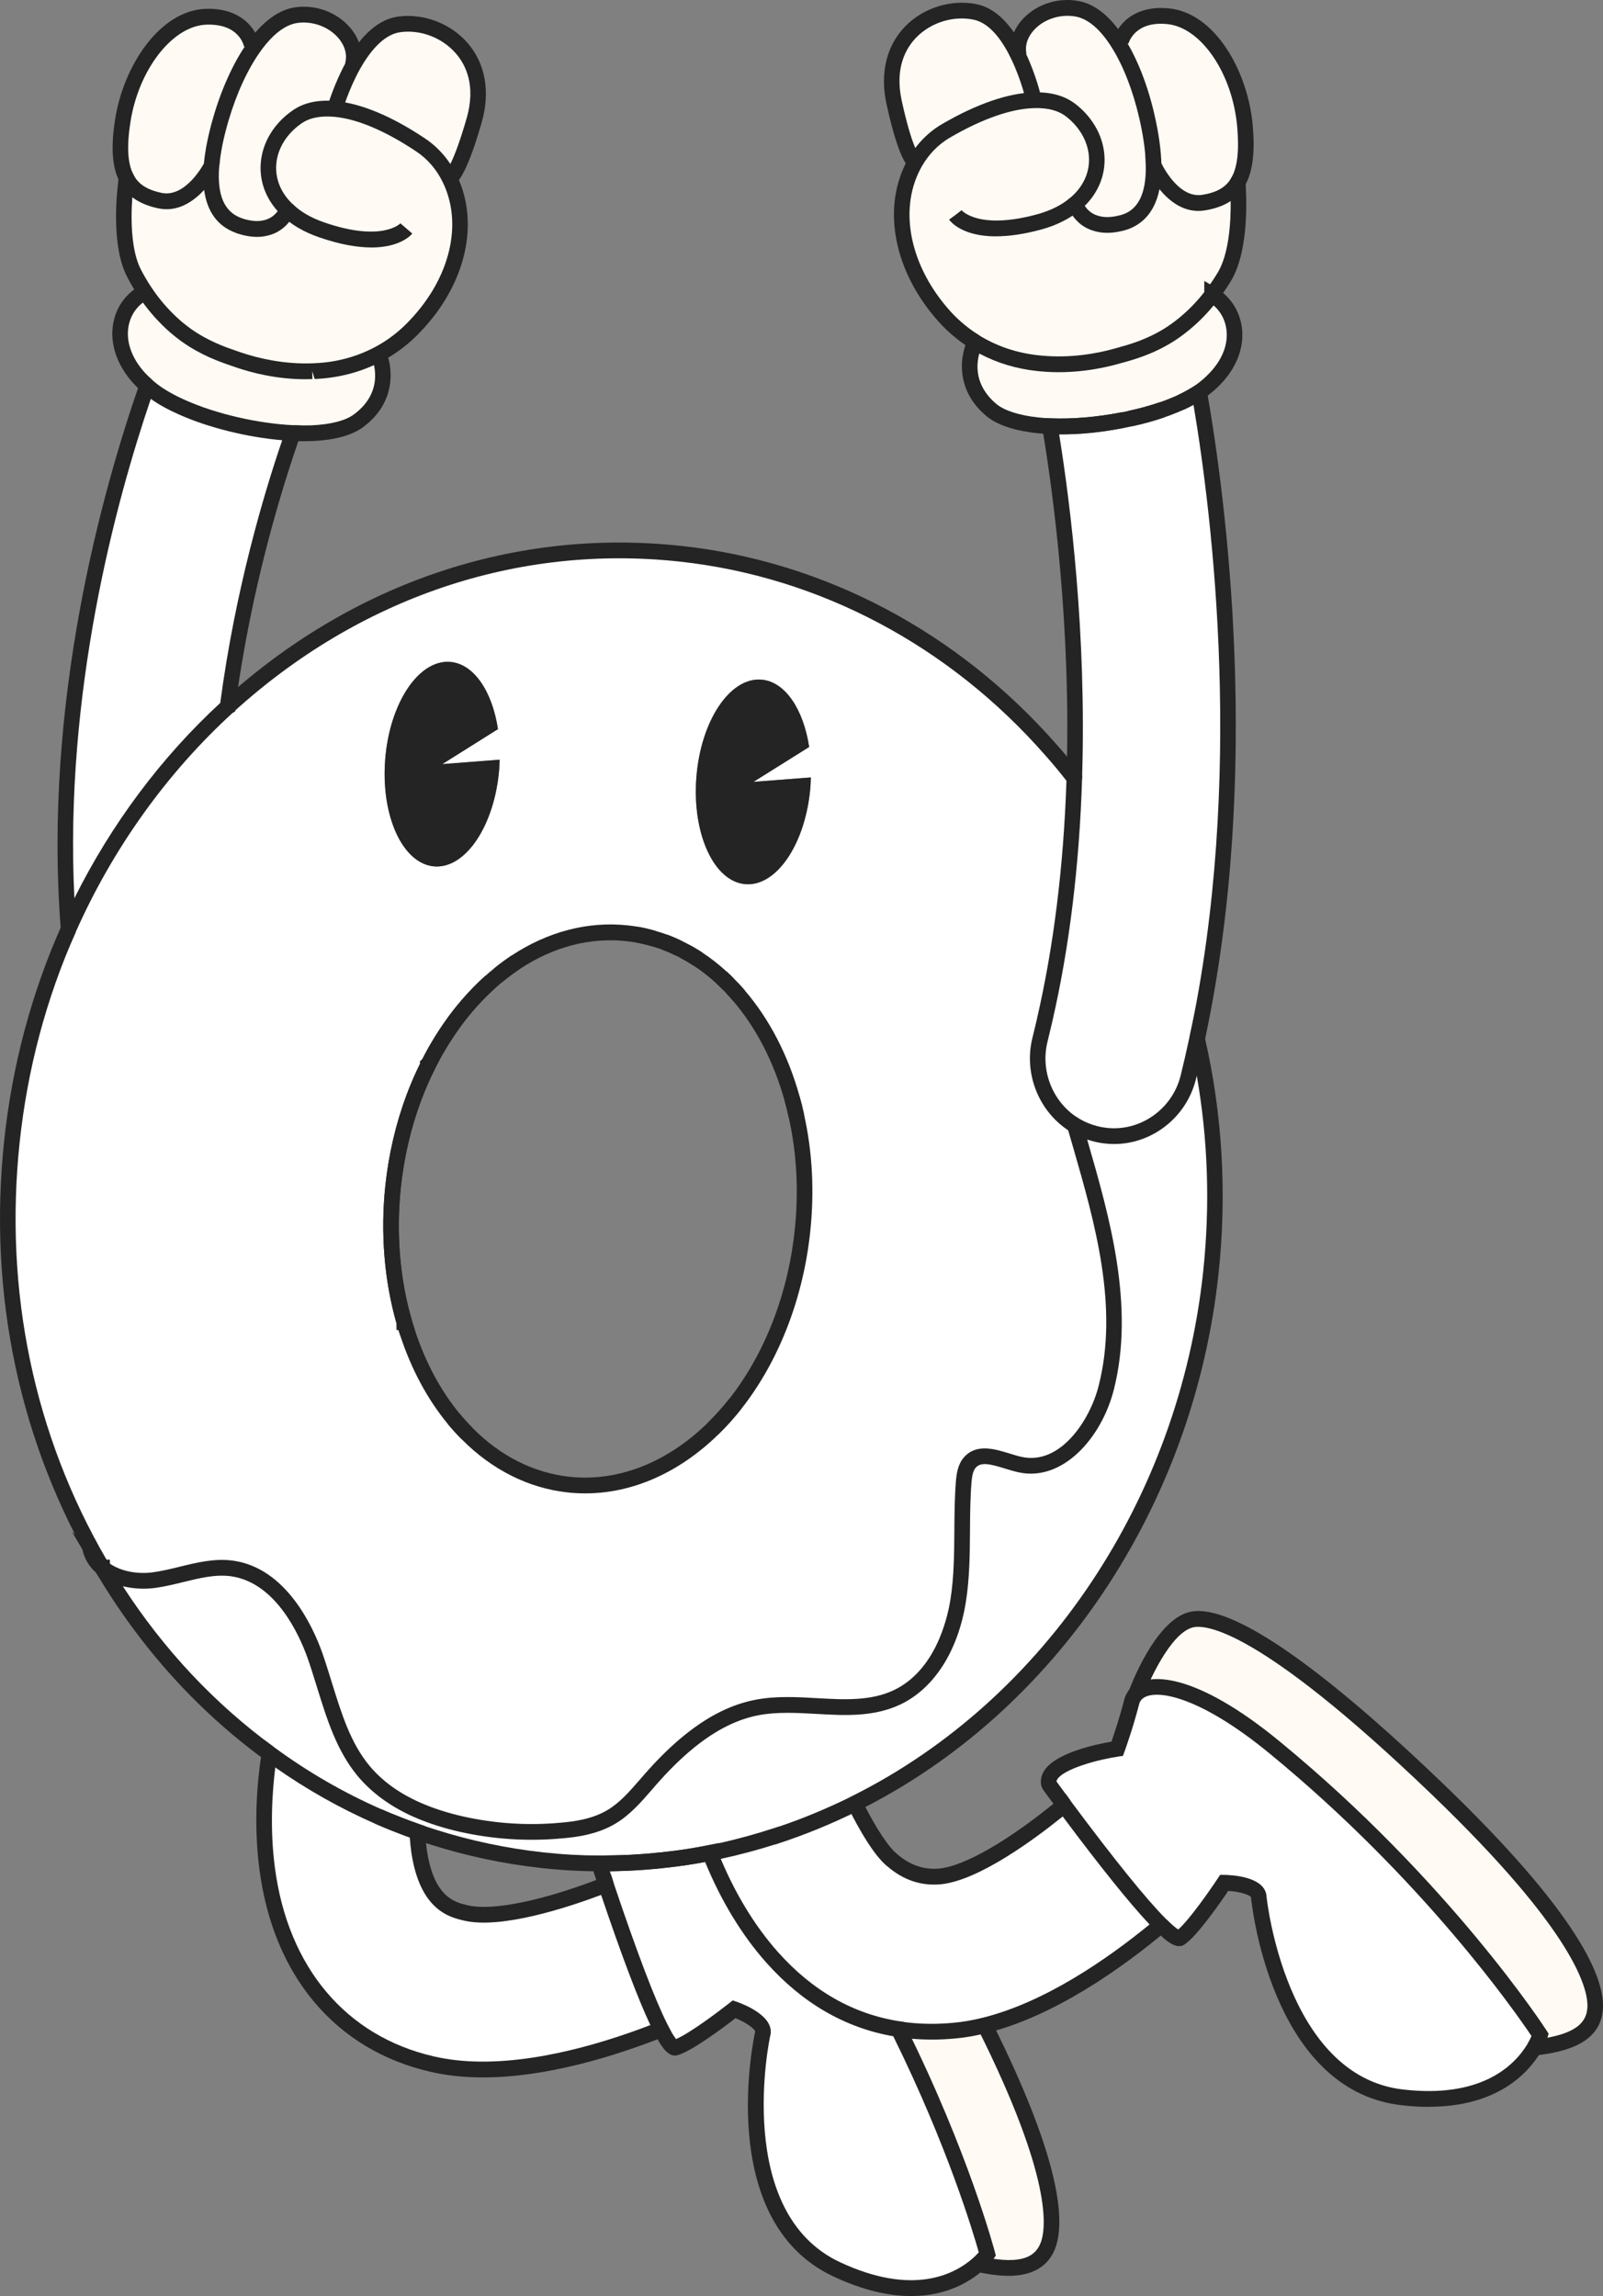
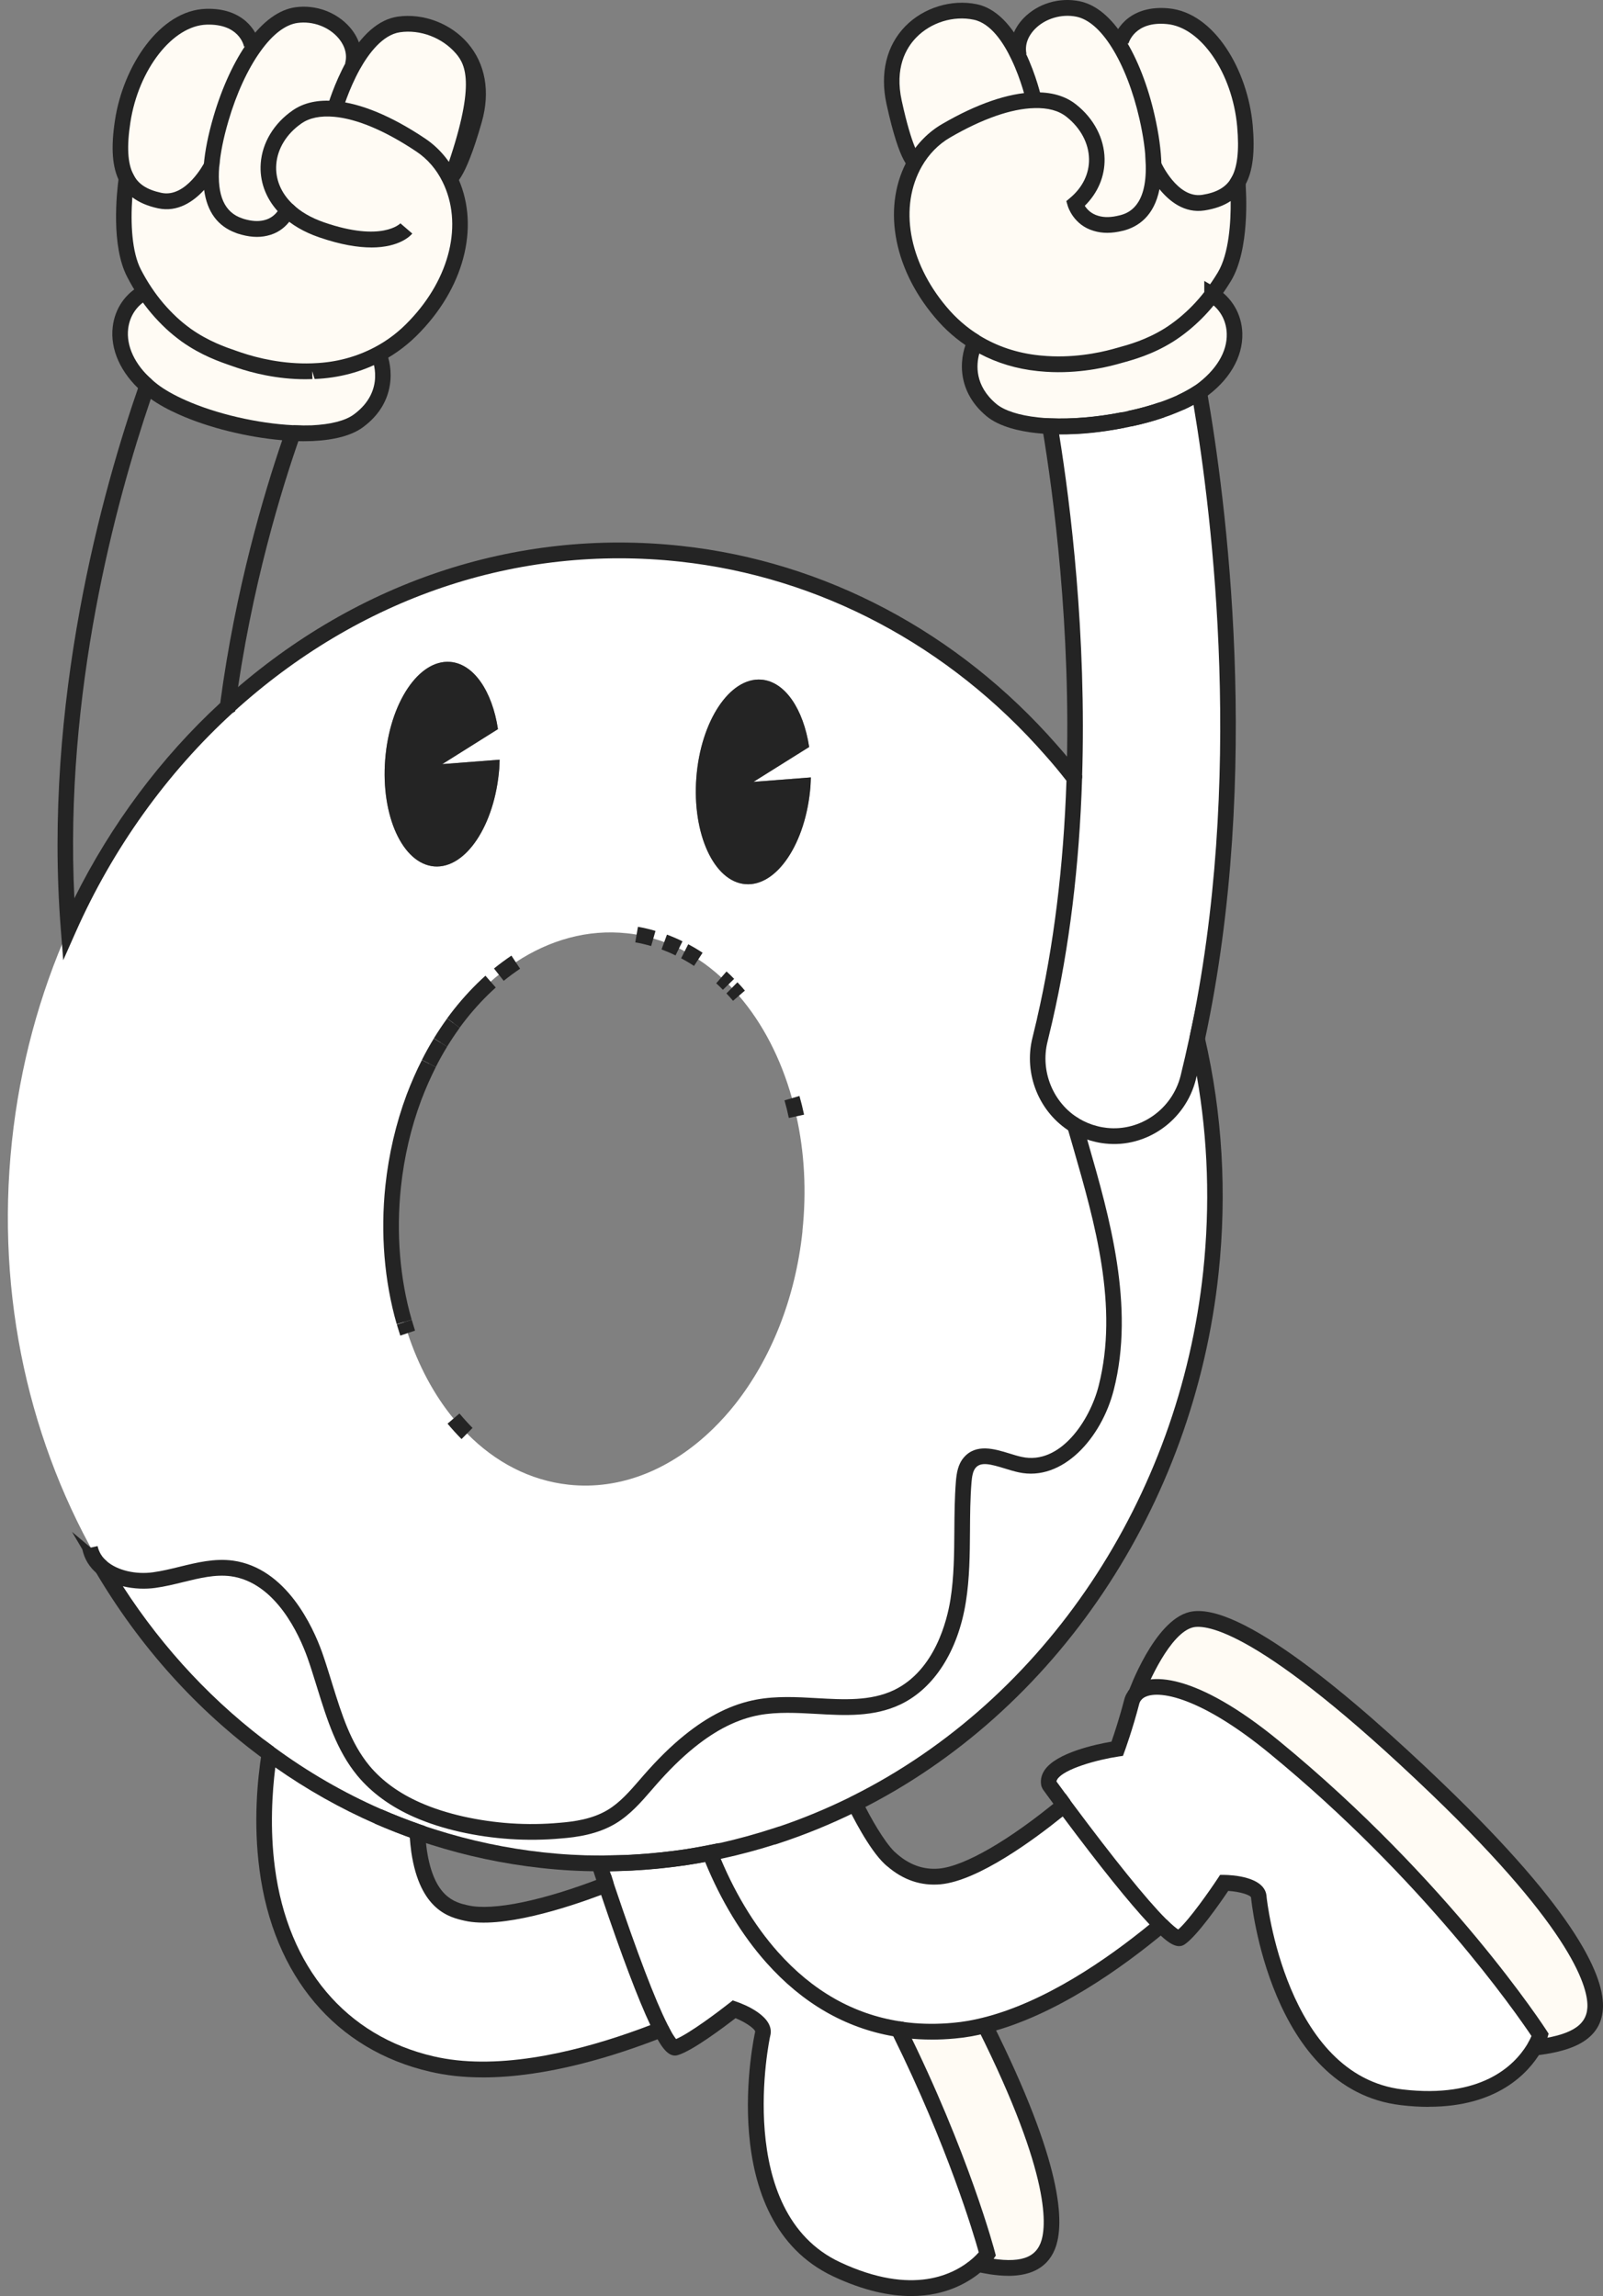
<svg xmlns="http://www.w3.org/2000/svg" width="111" height="159" viewBox="0 0 111 159" fill="none">
  <rect x="0" y="0" width="111" height="159" fill="#808080" stroke="none" />
  <g clip-path="url(#clip0_395_206)">
    <path d="M41.837 129.039C42.125 129.039 42.415 129.039 42.704 129.026C43.386 129.013 44.067 128.977 44.75 128.92C45.087 128.9 45.425 128.864 45.762 128.83H45.77C46.341 128.768 46.914 128.698 47.477 128.613C48.043 128.53 48.599 128.432 49.157 128.321C50.128 130.806 51.54 133.389 53.462 135.546C55.672 138.031 58.552 139.95 62.209 140.515C66.631 149.409 68.367 156.095 68.367 156.095C68.367 156.095 68.16 156.402 67.727 156.787C66.473 157.897 63.368 159.698 57.934 157.15C50.365 153.604 52.549 141.794 52.811 140.859C53.073 139.916 50.841 139.141 50.841 139.141C50.841 139.141 47.914 141.458 46.791 141.794C46.564 141.864 46.205 141.36 45.779 140.538C45.766 140.51 45.751 140.476 45.738 140.44C44.56 138.108 42.914 133.349 42.027 130.709L41.965 130.513C41.738 129.829 41.573 129.307 41.483 129.041H41.842L41.837 129.039Z" fill="white" />
    <path d="M27.615 1.695C30.5 1.276 34.124 3.775 32.842 8.305C31.726 12.214 31.127 12.348 31.127 12.348C30.666 11.405 29.983 10.609 29.123 10.038C26.988 8.607 24.908 7.7 23.187 7.545C23.187 7.545 23.62 6.031 24.447 4.536C25.191 3.203 26.259 1.899 27.615 1.695Z" fill="#FFFBF4" />
    <path d="M70.516 3.865C71.26 5.4 71.597 6.944 71.597 6.944C69.868 6.985 67.74 7.76 65.522 9.052C64.628 9.568 63.897 10.323 63.374 11.237C63.374 11.237 62.782 11.062 61.913 7.091C60.907 2.485 64.676 0.23 67.534 0.83C68.877 1.109 69.861 2.483 70.516 3.865Z" fill="#FFFBF4" />
    <path d="M30.398 125.898C30.9 126.058 31.417 126.198 31.934 126.317C34.18 126.82 36.514 126.98 38.808 126.771C40.042 126.673 41.294 126.45 42.361 125.807C43.394 125.187 44.173 124.224 44.971 123.309C45.812 122.346 46.728 121.411 47.727 120.602C49.139 119.457 50.709 118.564 52.478 118.236C53.801 117.991 55.185 118.068 56.556 118.145C58.49 118.256 60.405 118.362 62.135 117.538C64.587 116.358 65.915 113.573 66.35 110.858C66.784 108.143 66.516 105.364 66.735 102.621C66.776 102.146 66.845 101.644 67.156 101.288C67.969 100.345 69.435 101.169 70.648 101.427C73.513 102.055 75.875 98.991 76.605 96.109C78.009 90.601 76.418 84.815 74.848 79.357C74.711 78.876 74.573 78.401 74.435 77.926C74.863 78.177 75.33 78.386 75.84 78.512C76.095 78.582 76.337 78.623 76.591 78.652C79.168 78.931 81.62 77.256 82.28 74.638C82.5 73.744 82.708 72.837 82.9 71.936C84.085 77.066 84.442 82.517 83.85 88.109C82.087 104.736 72.307 118.368 59.209 124.887H59.201C59.132 124.929 59.077 124.957 59.008 124.993C57.328 125.817 55.598 126.528 53.816 127.114L53.808 127.107C52.534 127.525 51.226 127.881 49.903 128.168H49.896C49.648 128.225 49.407 128.279 49.159 128.321V128.313C48.601 128.424 48.043 128.522 47.479 128.613C46.914 128.696 46.343 128.766 45.771 128.822H45.764C45.427 128.858 45.089 128.892 44.752 128.92C44.069 128.969 43.396 129.011 42.706 129.026C42.417 129.033 42.127 129.039 41.839 129.039H41.48C40.177 129.039 38.855 128.962 37.534 128.817C34.937 128.53 32.424 127.993 30.007 127.225L30.4 125.9L30.398 125.898Z" fill="white" />
    <path d="M99.475 123.839C108.903 132.893 110.578 137.248 110.453 139.083C110.328 140.925 108.498 141.532 106.252 141.798V141.79C106.548 141.287 106.652 140.925 106.652 140.925C106.652 140.925 100.13 130.747 88.243 120.996C83.056 116.739 79.689 116.207 78.656 117.325C78.753 117.053 80.412 112.662 82.485 112.159C84.626 111.635 90.047 114.783 99.475 123.837V123.839Z" fill="#FFFBF4" />
    <path d="M106.652 140.925C106.652 140.925 106.548 141.289 106.252 141.79V141.798C105.399 143.242 103.008 145.936 97.072 145.238C88.786 144.267 87.21 132.354 87.167 131.383C87.119 130.406 84.771 130.385 84.771 130.385C84.771 130.385 82.704 133.513 81.748 134.182C81.549 134.329 81.06 133.96 80.398 133.309L80.321 133.232C78.483 131.383 75.453 127.384 73.799 125.163C73.758 125.106 73.717 125.051 73.682 125.002C73.047 124.145 72.642 123.579 72.642 123.579C72.229 121.869 77.367 121.101 77.367 121.101C77.367 121.101 77.918 119.593 78.366 117.862C78.415 117.661 78.511 117.485 78.649 117.338C78.649 117.338 78.651 117.334 78.656 117.325C79.689 116.209 83.058 116.739 88.243 120.996C100.13 130.747 106.652 140.925 106.652 140.925Z" fill="white" />
    <path d="M86.204 8.709C86.369 10.558 86.196 11.808 85.707 12.625C85.707 12.625 85.705 12.629 85.7 12.638C85.21 13.462 84.392 13.867 83.317 14.033C81.155 14.361 79.873 11.422 79.873 11.422L79.88 11.414C79.86 10.381 79.681 9.237 79.427 8.113C79.006 6.256 78.318 4.386 77.429 2.975L77.615 2.885C77.615 2.885 78.104 0.86 80.859 1.118C83.614 1.369 85.865 4.972 86.204 8.705V8.709Z" fill="#FFFBF4" />
    <path d="M74.454 14.12C74.454 14.12 74.757 15.14 75.886 15.468C76.34 15.607 76.913 15.636 77.67 15.44H77.678C79.378 14.985 79.923 13.388 79.875 11.425C79.875 11.425 81.157 14.365 83.318 14.037C84.394 13.869 85.212 13.464 85.701 12.642C85.722 12.9 86.066 17.033 84.779 19.167C84.503 19.621 84.221 20.04 83.932 20.41V20.417C83.292 21.262 82.63 21.918 81.977 22.455C81.618 22.747 81.268 23 80.924 23.217C79.382 24.173 77.975 24.48 77.177 24.71C76.206 24.976 74.264 25.387 72.054 25.17L71.909 25.157C70.49 25.01 68.968 24.578 67.535 23.698C66.689 23.168 65.868 22.491 65.119 21.59C62.101 18.002 61.841 13.926 63.376 11.239C63.898 10.325 64.629 9.57 65.524 9.054C67.742 7.762 69.87 6.987 71.598 6.946C72.631 6.91 73.513 7.134 74.18 7.664C76.35 9.374 76.619 12.299 74.456 14.12H74.454Z" fill="#FFFBF4" />
    <path d="M83.93 20.408C85.997 21.642 86.3 24.91 83.041 27.15C83.028 27.163 83.013 27.178 82.993 27.186C82.634 27.423 82.215 27.653 81.754 27.87C81.471 27.996 81.183 28.115 80.872 28.234C80.734 28.283 80.597 28.332 80.459 28.381C79.763 28.619 79.006 28.828 78.221 28.996C78.063 29.037 77.905 29.065 77.747 29.094C76.059 29.422 74.275 29.582 72.698 29.512C72.394 29.505 72.099 29.484 71.808 29.45C70.465 29.303 69.323 28.962 68.648 28.396C66.14 26.301 67.532 23.698 67.532 23.698C68.964 24.576 70.486 25.01 71.905 25.157L72.05 25.17C74.26 25.387 76.203 24.974 77.174 24.71C77.972 24.48 79.378 24.173 80.92 23.217C81.265 23 81.616 22.749 81.973 22.455C82.628 21.918 83.289 21.262 83.929 20.417V20.41L83.93 20.408Z" fill="#FFFBF4" />
    <path d="M83.043 27.157C84.399 34.891 86.838 53.598 82.898 71.934C82.704 72.835 82.498 73.742 82.278 74.636C81.618 77.253 79.166 78.929 76.59 78.65C76.335 78.621 76.093 78.58 75.838 78.51C75.328 78.384 74.859 78.175 74.433 77.924C72.478 76.738 71.424 74.351 72.017 71.99C72.127 71.544 72.231 71.112 72.333 70.665V70.657C73.628 65.045 74.219 59.302 74.392 53.885C74.724 43.513 73.511 34.341 72.705 29.518C74.275 29.58 76.059 29.427 77.747 29.092C77.905 29.064 78.063 29.035 78.221 28.994C79.006 28.834 79.763 28.624 80.459 28.379C80.597 28.33 80.734 28.281 80.872 28.232C81.183 28.113 81.471 27.994 81.754 27.868C82.215 27.659 82.636 27.429 82.993 27.191C83.013 27.178 83.028 27.163 83.041 27.155L83.043 27.157Z" fill="white" />
    <path d="M80.323 133.234L80.4 133.311C77.204 135.985 72.707 139.126 68.196 140.25C67.487 140.431 66.776 140.557 66.068 140.619C64.946 140.725 63.878 140.717 62.871 140.606C62.652 140.585 62.423 140.549 62.211 140.515C58.554 139.95 55.676 138.03 53.464 135.546C51.542 133.389 50.13 130.806 49.159 128.321C49.407 128.279 49.648 128.223 49.896 128.168H49.903C51.226 127.881 52.534 127.525 53.808 127.106L53.816 127.114C55.599 126.528 57.328 125.815 59.008 124.993C59.077 124.957 59.132 124.931 59.201 124.887C59.724 125.977 60.771 127.889 61.64 128.692H61.647C62.57 129.544 63.707 130.067 65.084 129.942C67.293 129.733 70.772 127.423 73.686 125.008C73.721 125.057 73.762 125.114 73.803 125.168C75.457 127.387 78.485 131.388 80.325 133.238L80.323 133.234Z" fill="white" />
    <path d="M79.882 11.418L79.875 11.425C79.923 13.386 79.378 14.985 77.678 15.44H77.67C76.913 15.636 76.34 15.607 75.886 15.468C74.757 15.14 74.454 14.12 74.454 14.12C76.616 12.299 76.348 9.374 74.179 7.664C73.511 7.134 72.629 6.91 71.597 6.946C71.597 6.946 71.26 5.404 70.516 3.867L70.551 3.846C70.151 1.912 72.396 0.168 74.642 0.622C75.702 0.839 76.645 1.733 77.43 2.981C78.32 4.391 79.008 6.261 79.428 8.119C79.683 9.242 79.862 10.387 79.882 11.42V11.418Z" fill="#FFFBF4" />
    <path d="M74.846 79.355C76.416 84.813 78.007 90.599 76.603 96.107C75.873 98.989 73.511 102.053 70.646 101.425C69.433 101.167 67.967 100.343 67.154 101.286C66.843 101.642 66.775 102.144 66.734 102.619C66.514 105.362 66.782 108.139 66.349 110.856C65.915 113.571 64.585 116.356 62.133 117.536C60.405 118.36 58.49 118.254 56.554 118.143C55.183 118.066 53.799 117.991 52.476 118.234C50.707 118.562 49.135 119.456 47.725 120.6C46.726 121.409 45.81 122.346 44.97 123.307C44.172 124.222 43.392 125.185 42.36 125.806C41.292 126.448 40.038 126.671 38.806 126.769C36.513 126.978 34.178 126.818 31.933 126.315C31.415 126.196 30.9 126.056 30.396 125.896C29.886 125.736 29.384 125.547 28.895 125.33C27.47 124.703 26.167 123.822 25.168 122.623C23.708 120.856 23.068 118.596 22.372 116.377C22.186 115.777 22 115.183 21.794 114.597C20.81 111.854 18.914 109.007 16.056 108.614C14.252 108.377 12.483 109.18 10.671 109.423C9.437 109.591 7.985 109.325 7.075 108.558C7.075 108.558 7.075 108.55 7.067 108.55C2.098 100.141 -0.32 89.86 0.824 79.055C1.382 73.806 2.738 68.849 4.749 64.334C7.395 58.367 11.175 53.138 15.755 48.956V48.949C24.22 41.222 35.391 37.061 47.141 38.345C57.341 39.456 66.259 44.488 72.781 51.935C73.34 52.563 73.877 53.212 74.392 53.883C74.219 59.3 73.628 65.045 72.333 70.656V70.663C72.229 71.11 72.127 71.542 72.017 71.989C71.425 74.347 72.478 76.734 74.433 77.922C74.571 78.397 74.709 78.87 74.846 79.353V79.355ZM56.12 54.464C56.133 54.247 56.141 54.038 56.148 53.836L52.175 54.143L56.031 51.728C55.631 49.111 54.364 47.197 52.725 47.065C50.541 46.89 48.525 49.92 48.221 53.828C47.918 57.737 49.434 61.053 51.617 61.227C53.801 61.402 55.812 58.372 56.12 54.464ZM55.562 85.26C55.858 82.475 55.7 79.781 55.149 77.303C55.06 76.877 54.956 76.459 54.839 76.048C54.067 73.291 52.807 70.861 51.168 68.957C51.01 68.768 50.852 68.587 50.679 68.412C50.61 68.329 50.528 68.252 50.445 68.167C50.286 67.999 50.113 67.839 49.948 67.686C49.438 67.219 48.908 66.8 48.35 66.436C48.039 66.234 47.73 66.046 47.407 65.878C47.282 65.801 47.152 65.738 47.014 65.676C46.683 65.508 46.346 65.361 45.995 65.237C45.747 65.146 45.492 65.062 45.237 64.992C44.858 64.881 44.473 64.79 44.08 64.72C43.861 64.684 43.639 64.65 43.42 64.63C40.706 64.338 38.062 65.084 35.713 66.634C35.313 66.9 34.92 67.184 34.542 67.499C34.349 67.646 34.157 67.814 33.971 67.98C33.785 68.14 33.599 68.316 33.421 68.497C32.697 69.202 32.016 69.99 31.397 70.85V70.857C31.08 71.291 30.785 71.736 30.502 72.198V72.205C30.213 72.673 29.944 73.154 29.696 73.65C29.689 73.657 29.696 73.657 29.696 73.657C29.311 74.404 28.967 75.186 28.664 76.003C27.948 77.909 27.451 79.981 27.218 82.174C26.867 85.503 27.17 88.699 27.99 91.548C27.99 91.555 27.99 91.561 27.998 91.561C28.067 91.819 28.149 92.07 28.232 92.323C28.976 94.578 30.057 96.595 31.408 98.241C31.704 98.605 32.02 98.954 32.344 99.274C34.293 101.25 36.689 102.519 39.368 102.813C43.011 103.211 46.53 101.718 49.369 98.946C49.913 98.416 50.43 97.843 50.919 97.223C53.358 94.123 55.071 89.964 55.568 85.266L55.562 85.26ZM34.57 53.236C34.583 53.02 34.591 52.81 34.598 52.608L30.625 52.916L34.481 50.493C34.089 47.882 32.814 45.97 31.175 45.838C28.991 45.663 26.975 48.693 26.672 52.601C26.368 56.509 27.884 59.818 30.067 59.999C32.251 60.175 34.262 57.145 34.57 53.236Z" fill="white" />
    <path d="M68.194 140.248C73.022 149.901 73.18 153.97 72.547 155.548C71.859 157.25 69.93 157.25 67.725 156.783C68.159 156.398 68.365 156.091 68.365 156.091C68.365 156.091 66.629 149.403 62.207 140.512C62.421 140.548 62.648 140.581 62.868 140.602C63.874 140.713 64.94 140.721 66.064 140.615C66.773 140.553 67.483 140.427 68.192 140.246L68.194 140.248Z" fill="#FFFBF4" />
    <path d="M56.148 53.836C56.141 54.038 56.135 54.247 56.12 54.464C55.81 58.372 53.799 61.402 51.617 61.227C49.433 61.051 47.918 57.737 48.221 53.828C48.525 49.92 50.543 46.89 52.725 47.065C54.364 47.197 55.631 49.111 56.031 51.728L52.175 54.143L56.148 53.836Z" fill="#242424" />
    <path d="M45.734 140.436C45.747 140.472 45.762 140.506 45.775 140.534C41.774 142.118 36.312 143.732 31.56 143.215C31.002 143.153 30.452 143.063 29.914 142.936C23.591 141.477 19.439 136.543 18.503 129.416C18.062 126.1 18.399 123.043 18.654 121.431C20.988 123.149 23.509 124.614 26.18 125.787C27.07 126.177 27.972 126.533 28.895 126.854C28.915 127.293 28.956 127.74 29.019 128.194C29.562 131.852 31.326 132.257 32.269 132.472C34.41 132.976 38.432 131.886 41.96 130.512L42.021 130.708C42.91 133.345 44.555 138.106 45.732 140.438L45.734 140.436Z" fill="white" />
    <path d="M34.598 52.607C34.591 52.808 34.585 53.018 34.57 53.234C34.26 57.143 32.249 60.173 30.067 59.997C27.883 59.816 26.368 56.508 26.672 52.599C26.975 48.691 28.993 45.661 31.175 45.836C32.814 45.968 34.089 47.882 34.481 50.491L30.625 52.914L34.598 52.607Z" fill="#242424" />
    <path d="M19.894 14.531C17.842 12.583 18.296 9.672 20.562 8.102C21.258 7.613 22.153 7.453 23.18 7.543H23.187C24.91 7.696 26.99 8.605 29.123 10.036C29.985 10.609 30.666 11.405 31.127 12.346C32.504 15.123 31.988 19.178 28.751 22.572C27.953 23.424 27.098 24.052 26.218 24.52C24.729 25.308 23.187 25.643 21.768 25.7C21.712 25.7 21.663 25.707 21.617 25.707C19.399 25.79 17.485 25.253 16.535 24.933C15.749 24.654 14.373 24.256 12.885 23.202C12.553 22.957 12.217 22.693 11.878 22.378C11.259 21.799 10.632 21.101 10.046 20.221C9.783 19.831 9.523 19.39 9.281 18.922C8.124 16.703 8.723 12.606 8.758 12.348C9.199 13.205 9.984 13.66 11.052 13.89C13.193 14.357 14.641 11.503 14.641 11.503C14.49 13.458 14.924 15.083 16.603 15.641L16.611 15.649C17.348 15.886 17.919 15.9 18.387 15.788C19.532 15.538 19.896 14.533 19.896 14.533L19.894 14.531Z" fill="#FFFBF4" />
    <path d="M30.398 125.898L30.005 127.223C29.633 127.105 29.261 126.986 28.896 126.854V126.846C27.974 126.526 27.071 126.169 26.182 125.785C23.511 124.612 20.99 123.147 18.655 121.43C14.006 118.03 10.081 113.647 7.079 108.558C7.988 109.325 9.441 109.591 10.675 109.423C12.486 109.178 14.256 108.377 16.06 108.614C18.918 109.005 20.811 111.854 21.797 114.597C22.004 115.183 22.19 115.777 22.376 116.377C23.072 118.596 23.712 120.858 25.172 122.623C26.171 123.824 27.473 124.703 28.898 125.33C29.388 125.547 29.89 125.736 30.4 125.896L30.398 125.898Z" fill="white" />
    <path d="M26.218 24.52C26.218 24.52 27.451 27.206 24.819 29.141C24.102 29.671 22.945 29.936 21.595 29.999C21.174 30.012 20.733 30.012 20.287 29.991C17.753 29.865 14.819 29.188 12.628 28.211C11.822 27.855 11.114 27.457 10.569 27.039C10.438 26.933 10.306 26.829 10.183 26.718C7.449 24.316 7.994 21.273 10.046 20.219C10.632 21.098 11.259 21.797 11.878 22.376C12.215 22.691 12.553 22.955 12.885 23.2C14.373 24.254 15.749 24.652 16.535 24.931C17.485 25.251 19.399 25.789 21.617 25.706C21.665 25.706 21.714 25.698 21.768 25.698C23.187 25.642 24.729 25.308 26.218 24.518V24.52Z" fill="#FFFBF4" />
    <path d="M20.529 1.045C22.802 0.73 24.936 2.615 24.421 4.521L24.448 4.534C23.622 6.028 23.189 7.544 23.189 7.544H23.181C22.155 7.453 21.26 7.613 20.564 8.102C18.298 9.672 17.844 12.583 19.896 14.531C19.896 14.531 19.532 15.536 18.387 15.787C17.919 15.898 17.348 15.885 16.611 15.647L16.603 15.639C14.924 15.081 14.488 13.454 14.641 11.501L14.648 11.493C14.73 10.468 14.979 9.329 15.303 8.226C15.833 6.405 16.633 4.576 17.61 3.222C18.464 2.029 19.463 1.192 20.53 1.045H20.529Z" fill="#FFFBF4" />
-     <path d="M20.287 29.991C18.972 33.726 16.83 40.706 15.755 48.949V48.956C11.175 53.138 7.395 58.365 4.749 64.334C3.496 48.481 7.787 33.587 10.183 26.718C10.308 26.829 10.438 26.935 10.569 27.039C11.112 27.457 11.822 27.855 12.628 28.211C14.818 29.188 17.751 29.865 20.287 29.991Z" fill="white" />
    <path d="M17.608 3.224C16.629 4.578 15.831 6.407 15.301 8.228C14.977 9.331 14.73 10.468 14.646 11.495L14.639 11.503C14.639 11.503 13.193 14.357 11.05 13.89C9.982 13.66 9.197 13.205 8.757 12.348C8.757 12.348 8.757 12.343 8.757 12.334C8.316 11.49 8.213 10.234 8.494 8.398C9.06 4.691 11.532 1.237 14.293 1.16C17.055 1.077 17.426 3.128 17.426 3.128L17.604 3.226L17.608 3.224Z" fill="#FFFBF4" />
-     <path d="M68.972 16.369C66.637 16.369 65.829 15.36 65.72 15.208L66.594 14.567L66.157 14.887L66.585 14.555C66.596 14.57 67.759 15.96 71.868 14.827C72.767 14.574 73.52 14.195 74.11 13.697L74.8 14.537C74.093 15.132 73.202 15.585 72.155 15.879C70.867 16.233 69.818 16.365 68.972 16.365V16.369Z" fill="#242424" />
    <path d="M79.343 11.429C79.324 10.523 79.177 9.45 78.902 8.239C78.467 6.318 77.784 4.555 76.975 3.273C76.212 2.057 75.367 1.325 74.534 1.156C73.505 0.947 72.372 1.284 71.66 2.014C71.371 2.31 70.912 2.926 71.077 3.731L70.023 3.956C69.825 3.002 70.144 2.012 70.893 1.244C71.87 0.245 73.347 -0.2 74.746 0.083C75.892 0.317 76.947 1.192 77.884 2.685C78.757 4.069 79.492 5.954 79.953 7.994C80.245 9.278 80.401 10.426 80.422 11.407L79.343 11.429Z" fill="#242424" />
    <path d="M63.223 11.761C63.002 11.695 62.325 11.497 61.387 7.208C60.922 5.074 61.381 3.16 62.684 1.823C63.947 0.528 65.893 -0.07 67.643 0.294C68.934 0.562 70.095 1.716 71.001 3.629C71.762 5.202 72.108 6.761 72.123 6.825L71.07 7.063C71.066 7.048 70.735 5.562 70.032 4.106C69.504 2.99 68.624 1.614 67.426 1.365C66.025 1.069 64.464 1.552 63.452 2.591C62.719 3.343 61.947 4.715 62.44 6.972C63.156 10.251 63.655 10.769 63.675 10.788L63.428 11.049L63.223 11.761Z" fill="#242424" />
    <path d="M67.249 24.161C66.27 23.549 65.437 22.823 64.704 21.94C61.785 18.469 61.078 14.159 62.907 10.964C63.484 9.957 64.295 9.131 65.255 8.579C67.63 7.197 69.818 6.442 71.583 6.399C72.776 6.358 73.764 6.638 74.512 7.234C75.743 8.205 76.463 9.578 76.487 11.001C76.506 12.216 76.022 13.356 75.116 14.252C75.265 14.487 75.548 14.8 76.037 14.942C76.465 15.074 76.952 15.061 77.54 14.91L77.609 14.893C78.126 14.749 79.408 14.28 79.337 11.439L79.27 8.703L80.37 11.203C80.381 11.229 81.519 13.754 83.24 13.494C84.236 13.339 84.874 12.977 85.242 12.357L86.107 10.901L86.241 12.596C86.302 13.369 86.542 17.293 85.24 19.452C84.941 19.946 84.643 20.381 84.355 20.749L83.51 20.068C83.772 19.735 84.044 19.335 84.321 18.878C85.114 17.562 85.233 15.326 85.218 13.922C84.734 14.246 84.131 14.461 83.402 14.574C82.018 14.785 80.967 13.937 80.288 13.1C79.912 14.983 78.796 15.705 77.817 15.966L77.739 15.984C76.984 16.169 76.327 16.169 75.734 15.988C74.344 15.585 73.957 14.329 73.941 14.274L73.838 13.927L74.112 13.695C74.966 12.975 75.427 12.025 75.41 11.014C75.393 9.925 74.824 8.859 73.849 8.09C73.304 7.657 72.56 7.457 71.615 7.487C70.025 7.525 68.013 8.23 65.79 9.523C64.994 9.983 64.321 10.669 63.839 11.508C62.243 14.299 62.905 18.115 65.526 21.232C66.187 22.025 66.936 22.678 67.816 23.23L67.249 24.16V24.161Z" fill="#242424" />
    <path d="M86.083 13.026L85.701 12.64L85.169 12.627V12.474L85.248 12.344C85.681 11.62 85.819 10.449 85.668 8.76C85.335 5.062 83.156 1.882 80.812 1.667C78.547 1.444 78.145 3.003 78.141 3.019L77.094 2.758C77.3 1.899 78.361 0.341 80.911 0.577C84.129 0.871 86.405 4.917 86.743 8.66C86.909 10.523 86.752 11.835 86.25 12.77V12.851L86.085 13.024L86.083 13.026Z" fill="#242424" />
    <path d="M73.433 30.072C73.174 30.072 72.921 30.067 72.674 30.055C72.365 30.048 72.05 30.025 71.745 29.989C70.679 29.872 69.212 29.574 68.304 28.813C66.051 26.931 66.503 24.471 67.057 23.434L67.327 22.93L67.811 23.228C69.052 23.99 70.447 24.454 71.959 24.61L72.101 24.623C74.218 24.831 76.1 24.433 77.034 24.178L77.365 24.086C78.16 23.869 79.358 23.539 80.639 22.745C80.972 22.536 81.307 22.295 81.637 22.025C82.29 21.49 82.865 20.9 83.391 20.225V19.455L84.204 19.934C85.303 20.592 85.984 21.763 86.025 23.066C86.077 24.74 85.101 26.392 83.344 27.6L83.289 27.64C82.916 27.887 82.478 28.13 81.981 28.364L81.527 27.372C81.977 27.161 82.37 26.944 82.697 26.727L82.777 26.68C84.224 25.634 84.987 24.359 84.946 23.102C84.922 22.323 84.595 21.635 84.037 21.152C83.516 21.788 82.948 22.355 82.314 22.876C81.949 23.174 81.577 23.443 81.203 23.677C79.787 24.555 78.498 24.908 77.644 25.142L77.321 25.232C76.311 25.508 74.283 25.938 71.998 25.711L71.855 25.698C70.4 25.547 69.044 25.14 67.811 24.482C67.6 25.245 67.478 26.707 68.992 27.972C69.539 28.43 70.56 28.762 71.868 28.903C72.145 28.937 72.424 28.956 72.711 28.963C74.203 29.031 75.95 28.884 77.646 28.554L77.849 29.627C76.353 29.918 74.815 30.072 73.434 30.072H73.433Z" fill="#242424" />
    <path d="M78.333 29.527L78.111 28.458C78.865 28.298 79.596 28.096 80.29 27.861L80.634 28.898C79.903 29.146 79.129 29.36 78.335 29.529L78.333 29.527Z" fill="#242424" />
    <path d="M83.93 20.962L83.385 20.408H83.925L83.93 19.868V20.408H84.464H83.93V20.962Z" fill="#242424" />
    <path d="M25.712 17.136C24.789 17.136 23.602 16.953 22.09 16.431C21.044 16.069 20.181 15.564 19.522 14.929L20.266 14.137C20.811 14.663 21.543 15.087 22.439 15.398C26.459 16.79 27.713 15.479 27.726 15.466L28.549 16.173C28.439 16.309 27.68 17.138 25.713 17.138L25.712 17.136Z" fill="#242424" />
    <path d="M15.184 11.539L14.109 11.45C14.189 10.464 14.416 9.327 14.784 8.071C15.372 6.058 16.22 4.221 17.173 2.9C18.183 1.489 19.318 0.66 20.456 0.503C21.87 0.307 23.319 0.845 24.235 1.902C24.938 2.717 25.196 3.724 24.939 4.666L23.9 4.378C24.115 3.582 23.693 2.937 23.422 2.624C22.754 1.851 21.649 1.444 20.599 1.589C19.76 1.704 18.877 2.381 18.043 3.546C17.16 4.77 16.369 6.488 15.816 8.384C15.469 9.568 15.257 10.632 15.184 11.54V11.539Z" fill="#242424" />
-     <path d="M31.242 12.879L31.127 12.346L30.854 11.88C30.876 11.861 31.402 11.377 32.323 8.151C32.952 5.93 32.264 4.51 31.575 3.71C30.627 2.607 29.103 2.027 27.691 2.234C26.482 2.413 25.514 3.731 24.915 4.802C24.132 6.218 23.708 7.679 23.704 7.694L22.67 7.389C22.689 7.325 23.131 5.798 23.978 4.267C25.021 2.396 26.219 1.348 27.538 1.152C29.308 0.899 31.209 1.618 32.39 2.992C33.612 4.412 33.956 6.352 33.361 8.454C32.156 12.677 31.469 12.83 31.244 12.879H31.242Z" fill="#242424" />
+     <path d="M31.242 12.879L31.127 12.346L30.854 11.88C32.952 5.93 32.264 4.51 31.575 3.71C30.627 2.607 29.103 2.027 27.691 2.234C26.482 2.413 25.514 3.731 24.915 4.802C24.132 6.218 23.708 7.679 23.704 7.694L22.67 7.389C22.689 7.325 23.131 5.798 23.978 4.267C25.021 2.396 26.219 1.348 27.538 1.152C29.308 0.899 31.209 1.618 32.39 2.992C33.612 4.412 33.956 6.352 33.361 8.454C32.156 12.677 31.469 12.83 31.244 12.879H31.242Z" fill="#242424" />
    <path d="M8.377 12.732V12.536L8.282 12.587C7.769 11.603 7.666 10.243 7.964 8.311C8.53 4.597 11.047 0.701 14.28 0.611C16.83 0.539 17.802 2.157 17.958 3.028L16.899 3.232C16.866 3.068 16.505 1.642 14.312 1.706C11.956 1.772 9.588 4.812 9.028 8.48C8.771 10.147 8.838 11.324 9.233 12.078L9.419 12.434L9.138 12.721L8.762 12.342L8.375 12.734L8.377 12.732Z" fill="#242424" />
    <path d="M9.83 27.131C8.353 25.834 7.616 24.192 7.806 22.625C7.96 21.358 8.686 20.304 9.8 19.733L10.288 20.707C9.499 21.113 8.985 21.859 8.876 22.759C8.731 23.96 9.335 25.251 10.535 26.305L9.828 27.131H9.83Z" fill="#242424" />
    <path d="M21.014 30.555C20.767 30.555 20.516 30.549 20.263 30.538L20.313 29.446C20.744 29.465 21.172 29.465 21.578 29.454C22.906 29.392 23.92 29.131 24.502 28.7C26.75 27.048 25.771 24.844 25.728 24.75L26.707 24.288C27.198 25.359 27.501 27.844 25.137 29.582C24.374 30.148 23.191 30.472 21.621 30.544C21.422 30.551 21.219 30.555 21.014 30.555Z" fill="#242424" />
    <path d="M10.053 20.766V20.219L9.519 20.213H10.053V19.674V20.213H10.598L10.053 20.766Z" fill="#242424" />
    <path d="M106.316 142.341L106.191 141.255C108.719 140.955 109.834 140.295 109.917 139.045C110.003 137.795 109.117 133.849 99.107 124.235C87.11 112.717 83.454 112.495 82.613 112.693C81.03 113.077 79.492 116.592 79.164 117.512L78.148 117.142C78.165 117.093 79.916 112.223 82.36 111.631C85.767 110.801 93.755 117.593 99.847 123.443C109.32 132.538 111.138 136.99 110.993 139.122C110.833 141.505 108.409 142.095 106.316 142.342V142.341Z" fill="#242424" />
    <path d="M83.424 72.051L82.37 71.819C86.191 54.038 83.951 35.806 82.645 28.036C82.433 28.151 82.21 28.262 81.973 28.37C81.678 28.502 81.38 28.622 81.062 28.745L80.638 28.896C79.906 29.152 79.129 29.365 78.327 29.531C78.182 29.569 78.009 29.601 77.836 29.631C76.344 29.927 74.793 30.106 73.341 30.078C74.119 34.91 75.248 43.896 74.928 53.904L73.851 53.868C74.182 43.487 72.94 34.214 72.171 29.61L72.062 28.947L72.726 28.973C74.24 29.037 75.987 28.886 77.642 28.556C77.799 28.53 77.942 28.503 78.087 28.466C78.87 28.305 79.6 28.104 80.284 27.864L80.695 27.717C80.984 27.606 81.265 27.491 81.538 27.369C81.97 27.172 82.36 26.959 82.699 26.735L82.801 26.669L83.447 26.341L83.573 27.061C84.859 34.394 87.42 53.453 83.424 72.051Z" fill="#242424" />
-     <path d="M7.071 109.099H6.766L6.61 108.833C1.349 99.938 -0.837 89.621 0.288 78.996C0.841 73.791 2.178 68.783 4.258 64.109L5.241 64.558C3.207 69.126 1.901 74.023 1.36 79.113C0.273 89.393 2.353 99.376 7.376 108.005H7.609L7.616 108.558H6.537H7.077L7.069 109.097L7.071 109.099Z" fill="#242424" />
    <path d="M74.156 78.393C71.957 77.058 70.862 74.372 71.494 71.857C71.598 71.434 71.697 71.023 71.796 70.601L71.808 70.535C72.962 65.535 73.648 59.995 73.847 54.068C73.379 53.465 72.886 52.873 72.38 52.305C65.725 44.705 56.742 39.944 47.081 38.892C35.845 37.665 24.852 41.381 16.114 49.358L15.392 48.545C24.361 40.357 35.651 36.547 47.195 37.806C57.121 38.886 66.35 43.777 73.181 51.577C73.743 52.211 74.294 52.876 74.815 53.551L74.936 53.708L74.93 53.906C74.739 59.958 74.046 65.614 72.871 70.724L72.856 70.791C72.752 71.24 72.647 71.676 72.538 72.126C72.022 74.177 72.915 76.37 74.709 77.458L74.154 78.397L74.156 78.393Z" fill="#242424" />
    <path d="M54.623 77.417C54.537 77.004 54.437 76.598 54.322 76.199L55.358 75.895C55.479 76.319 55.585 76.751 55.678 77.19L54.623 77.418V77.417Z" fill="#242424" />
    <path d="M50.759 69.308C50.61 69.13 50.461 68.959 50.3 68.795L51.062 68.022C51.245 68.206 51.414 68.399 51.581 68.599L50.759 69.306V69.308Z" fill="#242424" />
    <path d="M50.058 68.544C49.909 68.388 49.754 68.239 49.594 68.093L50.307 67.273C50.491 67.437 50.666 67.607 50.835 67.786L50.058 68.544Z" fill="#242424" />
    <path d="M48.056 66.89C47.769 66.698 47.47 66.521 47.165 66.362L47.656 65.39C47.996 65.567 48.331 65.765 48.651 65.978L48.058 66.89H48.056Z" fill="#242424" />
    <path d="M46.774 66.163C46.462 66.004 46.142 65.872 45.809 65.746L46.184 64.722C46.555 64.862 46.908 65.009 47.258 65.186L46.776 66.165L46.774 66.163Z" fill="#242424" />
    <path d="M45.089 65.514C44.73 65.409 44.361 65.322 43.989 65.256L44.175 64.179C44.586 64.253 44.992 64.347 45.39 64.466L45.089 65.514Z" fill="#242424" />
    <path d="M34.879 67.922L34.206 67.068C34.596 66.751 35 66.457 35.413 66.176L36.014 67.083C35.627 67.347 35.246 67.624 34.879 67.922Z" fill="#242424" />
    <path d="M31.83 71.168L30.961 70.522C31.581 69.668 32.282 68.853 33.045 68.101C33.238 67.912 33.423 67.741 33.614 67.567L34.329 68.385C34.148 68.548 33.975 68.712 33.793 68.887C33.073 69.594 32.412 70.363 31.828 71.168H31.83Z" fill="#242424" />
    <path d="M30.958 72.483L30.044 71.902C30.34 71.423 30.645 70.965 30.963 70.527L31.83 71.176C31.529 71.591 31.24 72.026 30.958 72.483Z" fill="#242424" />
    <path d="M30.174 73.895L29.215 73.395C29.477 72.879 29.752 72.385 30.042 71.911L30.958 72.488C30.682 72.937 30.422 73.406 30.174 73.895Z" fill="#242424" />
    <path d="M27.47 91.695C26.61 88.71 26.34 85.396 26.686 82.109C26.921 79.918 27.416 77.797 28.158 75.805C28.474 74.971 28.829 74.162 29.216 73.403L30.174 73.902C29.806 74.628 29.468 75.399 29.166 76.193C28.457 78.097 27.983 80.128 27.76 82.226C27.429 85.371 27.685 88.54 28.506 91.389L27.471 91.695H27.47Z" fill="#242424" />
    <path d="M27.717 92.489C27.65 92.287 27.589 92.081 27.527 91.878L27.479 91.716L28.509 91.397L28.56 91.561C28.617 91.755 28.677 91.951 28.74 92.144L27.717 92.489Z" fill="#242424" />
    <path d="M31.959 99.655C31.624 99.316 31.304 98.963 30.991 98.588L31.815 97.883C32.107 98.233 32.409 98.565 32.721 98.882L31.959 99.655Z" fill="#242424" />
-     <path d="M49.738 99.334L48.99 98.546C49.524 98.028 50.028 97.464 50.491 96.876L51.334 97.556C50.841 98.184 50.303 98.782 49.736 99.334H49.738Z" fill="#242424" />
    <path d="M41.837 129.584V128.49C42.112 128.489 42.399 128.49 42.68 128.477C43.366 128.464 44.036 128.43 44.707 128.373C45.037 128.353 45.355 128.321 45.673 128.287C46.277 128.221 46.843 128.153 47.401 128.07C47.957 127.987 48.506 127.891 49.055 127.781C49.287 127.742 49.498 127.695 49.714 127.646L49.896 127.617C51.086 127.35 52.383 126.997 53.641 126.582L53.955 126.479L53.961 126.484C55.575 125.938 57.192 125.27 58.773 124.495C58.829 124.467 58.872 124.446 58.924 124.414L59.082 124.337C72.365 117.674 81.646 103.78 83.315 88.047C83.8 83.469 83.65 78.919 82.87 74.492C82.848 74.583 82.825 74.675 82.803 74.766C82.087 77.6 79.388 79.504 76.534 79.189C76.251 79.159 75.983 79.112 75.698 79.034C75.561 79 75.421 78.959 75.282 78.912L75.365 79.2C76.807 84.212 78.602 90.451 77.125 96.24C76.281 99.574 73.581 102.625 70.532 101.957C70.233 101.893 69.915 101.797 69.595 101.697C68.572 101.382 67.924 101.22 67.56 101.642C67.355 101.878 67.305 102.278 67.271 102.664C67.182 103.765 67.174 104.904 67.167 106.007C67.156 107.625 67.143 109.297 66.88 110.941C66.339 114.323 64.695 116.906 62.364 118.026C60.5 118.914 58.479 118.799 56.522 118.686C55.201 118.613 53.834 118.537 52.573 118.769C51.064 119.05 49.587 119.787 48.06 121.024C47.182 121.735 46.303 122.6 45.371 123.668L45.13 123.947C44.395 124.795 43.634 125.672 42.633 126.275C41.381 127.027 39.952 127.225 38.845 127.312C36.513 127.523 34.144 127.369 31.813 126.846C31.279 126.724 30.749 126.58 30.232 126.415C29.7 126.247 29.177 126.049 28.677 125.83C27.057 125.116 25.736 124.154 24.753 122.972C23.319 121.237 22.644 119.067 21.991 116.971L21.857 116.539C21.673 115.943 21.489 115.357 21.284 114.778C20.728 113.23 19.098 109.58 15.982 109.154C14.912 109.012 13.835 109.278 12.693 109.557C12.06 109.712 11.404 109.874 10.74 109.963C10.088 110.051 9.287 110.038 8.507 109.846C11.348 114.239 14.86 117.979 18.968 120.985L18.337 121.871C13.629 118.428 9.685 114.043 6.612 108.837L4.986 106.08L7.419 108.136C8.146 108.752 9.395 109.046 10.596 108.88C11.205 108.797 11.834 108.645 12.44 108.496C13.629 108.205 14.855 107.902 16.123 108.071C19.826 108.577 21.675 112.672 22.298 114.408C22.508 115.004 22.696 115.604 22.884 116.211L23.018 116.644C23.669 118.732 24.283 120.704 25.578 122.272C26.45 123.322 27.637 124.184 29.105 124.831C29.568 125.036 30.055 125.219 30.55 125.376C31.041 125.532 31.544 125.668 32.046 125.783C34.265 126.281 36.522 126.43 38.752 126.226C39.748 126.147 41.018 125.975 42.079 125.336C42.933 124.823 43.604 124.048 44.315 123.228L44.56 122.945C45.533 121.831 46.456 120.924 47.383 120.172C49.053 118.818 50.684 118.009 52.376 117.695C53.763 117.438 55.194 117.517 56.58 117.597C58.399 117.7 60.282 117.81 61.9 117.04C64.745 115.672 65.584 112.199 65.813 110.768C66.062 109.208 66.073 107.577 66.084 106.001C66.092 104.879 66.101 103.72 66.192 102.574C66.241 102.027 66.326 101.407 66.745 100.924C67.593 99.944 68.875 100.338 69.904 100.654C70.192 100.743 70.478 100.833 70.752 100.89C73.418 101.471 75.47 98.364 76.076 95.969C77.479 90.469 75.803 84.645 74.324 79.506L73.528 76.76L74.698 77.451C75.118 77.698 75.542 77.875 75.961 77.978C76.201 78.044 76.415 78.08 76.642 78.105C78.971 78.359 81.168 76.808 81.75 74.5C81.968 73.616 82.174 72.713 82.366 71.819L82.874 69.451L83.419 71.811C84.645 77.119 84.969 82.62 84.381 88.167C82.669 104.316 73.113 118.573 59.439 125.378L59.411 125.393C59.361 125.421 59.313 125.445 59.259 125.474C57.512 126.332 55.741 127.054 53.977 127.634L53.663 127.738L53.656 127.729C52.461 128.11 51.237 128.438 50.013 128.702L49.953 128.715C49.68 128.777 49.466 128.824 49.245 128.862C48.696 128.973 48.129 129.073 47.554 129.158C46.983 129.243 46.404 129.312 45.825 129.377C45.446 129.414 45.113 129.448 44.78 129.469C44.097 129.525 43.405 129.559 42.713 129.574C42.428 129.588 42.133 129.588 41.833 129.588L41.837 129.584Z" fill="#242424" />
    <path d="M41.478 129.584C40.174 129.584 38.827 129.509 37.472 129.358C34.881 129.073 32.314 128.53 29.841 127.744C29.462 127.623 29.084 127.502 28.712 127.367C27.804 127.052 26.878 126.686 25.966 126.286L26.396 125.283C27.282 125.674 28.182 126.026 29.069 126.335C29.436 126.469 29.8 126.584 30.165 126.701C32.571 127.465 35.067 127.993 37.59 128.272C38.905 128.417 40.213 128.492 41.478 128.492V129.586V129.584Z" fill="#242424" />
-     <path d="M40.522 103.416C40.116 103.416 39.711 103.394 39.307 103.35C36.593 103.054 34.051 101.776 31.959 99.655C31.622 99.321 31.294 98.959 30.987 98.584C29.587 96.876 28.487 94.826 27.717 92.49C27.674 92.36 27.631 92.232 27.592 92.102H27.456L27.451 91.623C26.605 88.646 26.338 85.36 26.681 82.109C26.915 79.909 27.412 77.788 28.16 75.803C28.437 75.054 28.753 74.325 29.101 73.631L29.058 73.523L29.256 73.322C29.473 72.89 29.711 72.46 29.964 72.045L30.046 71.906C30.305 71.483 30.576 71.07 30.863 70.671L30.965 70.524C31.598 69.649 32.299 68.834 33.05 68.101C33.233 67.916 33.428 67.731 33.627 67.562C33.815 67.392 34.02 67.215 34.224 67.058C34.582 66.762 34.98 66.468 35.422 66.172C37.945 64.507 40.73 63.783 43.481 64.083C43.706 64.104 43.937 64.14 44.17 64.177C44.59 64.253 44.996 64.347 45.394 64.466C45.652 64.537 45.922 64.624 46.184 64.72C46.547 64.85 46.901 65.003 47.262 65.186C47.399 65.248 47.55 65.322 47.693 65.41C47.998 65.567 48.324 65.763 48.648 65.976C49.209 66.342 49.771 66.781 50.314 67.279C50.491 67.443 50.672 67.611 50.837 67.786C50.962 67.91 51.034 67.982 51.097 68.059C51.248 68.208 51.416 68.401 51.583 68.6C53.267 70.556 54.575 73.082 55.361 75.897C55.482 76.317 55.588 76.747 55.679 77.187C56.258 79.785 56.4 82.52 56.102 85.318C55.614 89.924 53.923 94.27 51.339 97.556C50.846 98.184 50.309 98.782 49.741 99.335C47.018 101.995 43.785 103.416 40.525 103.416H40.522ZM28.4 91.008H28.407L28.515 91.412C28.582 91.661 28.66 91.902 28.74 92.144C29.468 94.35 30.504 96.282 31.819 97.886C32.102 98.233 32.403 98.567 32.718 98.878C34.637 100.826 36.955 101.995 39.424 102.264C42.758 102.626 46.162 101.309 48.992 98.546C49.526 98.026 50.032 97.464 50.495 96.876C52.954 93.75 54.565 89.604 55.028 85.201C55.313 82.522 55.177 79.903 54.625 77.422V77.417C54.537 77.004 54.437 76.598 54.323 76.199C53.579 73.535 52.348 71.155 50.765 69.315C50.612 69.132 50.463 68.961 50.301 68.797C50.229 68.712 50.18 68.666 50.134 68.619C49.909 68.386 49.745 68.233 49.589 68.088C49.092 67.631 48.577 67.23 48.065 66.896C47.769 66.702 47.474 66.523 47.167 66.364C47.027 66.28 46.916 66.227 46.798 66.174C46.467 66.006 46.149 65.868 45.82 65.752C45.582 65.665 45.342 65.586 45.1 65.52C44.731 65.412 44.363 65.326 43.991 65.26C43.79 65.228 43.582 65.194 43.373 65.175C40.862 64.898 38.323 65.565 36.01 67.092C35.599 67.366 35.231 67.637 34.887 67.924C34.688 68.075 34.507 68.233 34.332 68.389C34.148 68.55 33.971 68.714 33.804 68.883C33.13 69.539 32.505 70.26 31.936 71.029L31.83 71.182C31.553 71.561 31.291 71.953 31.041 72.354L30.959 72.494C30.794 72.76 30.636 73.033 30.485 73.306L30.174 73.908C29.8 74.632 29.462 75.399 29.168 76.191C28.454 78.092 27.977 80.122 27.752 82.228C27.436 85.224 27.659 88.252 28.4 91.01V91.008Z" fill="#242424" />
    <path d="M4.379 66.5L4.212 64.377C2.967 48.642 7.101 33.915 9.676 26.537L9.942 25.772L10.541 26.311C10.652 26.411 10.771 26.507 10.889 26.601C11.383 26.982 12.057 27.365 12.842 27.712C14.966 28.66 17.828 29.324 20.311 29.446L21.037 29.482L20.791 30.176C19.576 33.622 17.377 40.655 16.285 49.022V49.266L16.112 49.364C11.562 53.517 7.802 58.77 5.237 64.558L4.375 66.502L4.379 66.5ZM10.442 27.621C8.007 34.78 4.444 47.955 5.151 62.203C7.696 57.09 11.156 52.45 15.251 48.679C16.302 40.778 18.294 34.128 19.541 30.487C17.113 30.278 14.442 29.618 12.408 28.711C11.636 28.37 10.974 28.004 10.44 27.621H10.442Z" fill="#242424" />
    <path d="M21.145 26.262C19.193 26.262 17.485 25.83 16.363 25.449L16.055 25.342C15.216 25.053 13.947 24.62 12.574 23.647C12.142 23.328 11.819 23.062 11.514 22.779C10.775 22.089 10.15 21.352 9.599 20.525C9.315 20.098 9.047 19.642 8.805 19.173C7.685 17.025 8.076 13.368 8.221 12.297L8.453 10.6L9.237 12.091C9.573 12.747 10.168 13.137 11.164 13.352C12.879 13.733 14.148 11.275 14.161 11.25L15.387 8.852L15.178 11.544C15.024 13.545 15.545 14.714 16.771 15.121L16.895 15.164C17.422 15.319 17.87 15.347 18.263 15.255C18.759 15.146 19.063 14.848 19.227 14.621C18.376 13.675 17.963 12.51 18.055 11.301C18.162 9.878 18.966 8.547 20.257 7.651C21.023 7.112 22.021 6.889 23.224 6.999C24.995 7.157 27.135 8.049 29.419 9.58C30.344 10.194 31.103 11.067 31.609 12.102C33.244 15.406 32.275 19.663 29.138 22.951C28.353 23.788 27.453 24.478 26.467 25.002C25.038 25.76 23.464 26.179 21.788 26.245L21.615 25.706L21.636 26.252C21.47 26.258 21.306 26.262 21.145 26.262ZM9.162 13.66C9.03 15.473 9.134 17.47 9.757 18.667C9.982 19.101 10.228 19.521 10.492 19.914C10.996 20.672 11.569 21.345 12.243 21.976C12.516 22.231 12.812 22.474 13.201 22.761C14.438 23.637 15.619 24.041 16.401 24.309L16.713 24.416C17.837 24.795 19.608 25.229 21.596 25.161L21.768 25.153C23.262 25.095 24.681 24.718 25.966 24.035C26.861 23.56 27.644 22.959 28.361 22.195C31.179 19.241 32.074 15.473 30.645 12.591C30.223 11.727 29.596 11.001 28.828 10.492C26.69 9.061 24.724 8.23 23.139 8.088C22.188 8.004 21.425 8.16 20.869 8.552C19.846 9.263 19.212 10.294 19.13 11.386C19.053 12.393 19.455 13.368 20.263 14.133L20.523 14.38L20.4 14.721C20.382 14.774 19.917 16.011 18.501 16.324C17.893 16.469 17.219 16.42 16.447 16.171L16.309 16.118C15.069 15.658 14.339 14.663 14.135 13.151C13.409 13.944 12.308 14.723 10.939 14.425C10.217 14.269 9.629 14.016 9.164 13.662L9.162 13.66Z" fill="#242424" />
    <path d="M98.941 145.9C98.341 145.9 97.697 145.863 97.01 145.781C87.928 144.718 86.635 131.539 86.63 131.407C86.622 131.251 85.923 130.998 85.05 130.943C84.509 131.747 82.933 134.018 82.055 134.633C81.48 135.055 80.766 134.433 80.024 133.704L80.773 132.917C81.218 133.353 81.462 133.538 81.586 133.617C82.364 132.936 83.802 130.872 84.323 130.08L84.485 129.835H84.775C85.251 129.842 87.636 129.935 87.705 131.354C87.711 131.481 89.035 143.745 97.133 144.694C102.532 145.327 104.827 143.076 105.733 141.605L105.787 141.507C105.908 141.302 105.994 141.123 106.048 140.993C105.008 139.441 98.608 130.202 87.9 121.418C82.907 117.319 79.886 116.929 79.092 117.651L79.041 117.708C78.962 117.793 78.913 117.883 78.887 117.989C78.435 119.736 77.894 121.226 77.87 121.288L77.76 121.592L77.444 121.639C75.974 121.859 73.693 122.491 73.221 123.204C73.176 123.27 73.159 123.323 73.155 123.366C73.304 123.57 73.647 124.043 74.112 124.672L73.248 125.327C72.612 124.465 72.203 123.896 72.203 123.896L72.115 123.703C72.022 123.321 72.095 122.936 72.326 122.591C73.131 121.377 75.886 120.792 76.965 120.608C77.146 120.089 77.522 118.956 77.842 117.719C77.892 117.506 77.985 117.308 78.113 117.129V117.104L78.258 116.946C79.436 115.675 82.844 115.86 88.578 120.566C100.394 130.259 107.034 140.517 107.099 140.621L107.233 140.83L107.164 141.07C107.153 141.111 107.051 141.453 106.786 141.931V141.935L106.71 142.073C105.823 143.574 103.681 145.893 98.938 145.893L98.941 145.9ZM81.443 133.734C81.443 133.734 81.436 133.739 81.432 133.741C81.436 133.739 81.439 133.736 81.443 133.734Z" fill="#242424" />
    <path d="M64.503 141.239C63.926 141.239 63.361 141.209 62.812 141.149C62.589 141.128 62.349 141.09 62.124 141.055L62.295 139.976C62.498 140.008 62.712 140.042 62.92 140.063C63.906 140.172 64.946 140.178 66.016 140.076C66.681 140.018 67.37 139.897 68.062 139.722C72.344 138.655 76.623 135.702 79.6 133.268C78.197 131.775 76.193 129.28 73.587 125.789C71.65 127.353 67.762 130.236 65.132 130.487C63.781 130.61 62.54 130.191 61.441 129.239H61.435L61.273 129.096C60.159 128.064 58.946 125.609 58.714 125.129L59.683 124.65C60.306 125.943 61.227 127.519 61.923 128.215L62.007 128.289C62.914 129.126 63.934 129.497 65.031 129.397C66.8 129.229 69.907 127.429 73.341 124.584L73.786 124.214L74.205 124.804C77.142 128.749 79.38 131.52 80.701 132.849L81.194 133.357L80.742 133.736C77.67 136.303 73.023 139.612 68.324 140.783C67.58 140.974 66.836 141.104 66.114 141.166C65.569 141.217 65.031 141.241 64.503 141.241V141.239Z" fill="#242424" />
    <path d="M63.093 159C61.608 159 59.822 158.636 57.707 157.643C49.397 153.749 52.255 140.834 52.29 140.706C52.331 140.555 51.734 140.084 50.932 139.756C50.169 140.348 47.972 142.007 46.942 142.314C46.266 142.525 45.76 141.675 45.301 140.789L46.255 140.282C46.542 140.832 46.72 141.087 46.815 141.202C47.764 140.802 49.767 139.294 50.508 138.709L50.739 138.526L51.016 138.623C51.47 138.779 53.709 139.635 53.33 141.004C53.297 141.123 50.753 153.182 58.161 156.653C63.221 159.023 66.105 157.495 67.374 156.374C67.55 156.217 67.684 156.076 67.775 155.97C67.409 154.665 65.625 148.649 61.854 141.01C58.513 140.427 55.557 138.713 53.064 135.911C51.38 134.022 49.92 131.618 48.824 128.935C48.406 129.015 47.987 129.086 47.565 129.154C46.984 129.241 46.404 129.311 45.824 129.367C45.433 129.407 45.115 129.439 44.797 129.465C44.101 129.516 43.416 129.558 42.719 129.571C42.555 129.575 42.391 129.578 42.227 129.58L42.475 130.336L41.454 130.685L40.728 128.49H41.841C42.125 128.49 42.41 128.483 42.694 128.477C43.377 128.464 44.043 128.423 44.717 128.374C45.022 128.347 45.332 128.315 45.645 128.283L45.768 128.274C46.285 128.221 46.849 128.151 47.405 128.07C47.956 127.981 48.508 127.885 49.059 127.774L49.702 127.646V128.213C50.764 130.902 52.204 133.308 53.868 135.176C56.258 137.863 59.093 139.477 62.295 139.973L62.57 140.014L62.695 140.267C67.091 149.107 68.875 155.885 68.892 155.953L68.955 156.195L68.817 156.4C68.791 156.438 68.557 156.777 68.086 157.196C67.174 158.003 65.55 159 63.099 159H63.093ZM46.638 141.266C46.638 141.266 46.635 141.266 46.633 141.266C46.635 141.266 46.636 141.266 46.638 141.266Z" fill="#242424" />
    <path d="M69.818 157.599C68.94 157.599 68.11 157.424 67.615 157.318L67.837 156.249C70.317 156.777 71.578 156.506 72.049 155.342C72.462 154.313 72.869 150.804 67.714 140.497L68.676 140.003C73.58 149.809 73.76 153.981 73.046 155.755C72.448 157.233 71.083 157.601 69.816 157.601L69.818 157.599Z" fill="#242424" />
    <path d="M33.428 143.858C32.777 143.858 32.135 143.826 31.505 143.758C30.902 143.69 30.329 143.592 29.795 143.468C23.25 141.958 18.94 136.862 17.969 129.488C17.541 126.267 17.816 123.283 18.123 121.345L18.263 120.466L18.974 120.988C21.295 122.697 23.794 124.141 26.4 125.285C27.319 125.683 28.195 126.024 29.075 126.332L29.44 126.458V126.848C29.458 127.254 29.499 127.683 29.559 128.121C30.048 131.403 31.516 131.741 32.394 131.941C34.117 132.346 37.621 131.62 41.772 130.002L42.304 129.795L42.54 130.542C44.125 135.248 45.362 138.496 46.218 140.189L46.489 140.729L45.976 141.045C42.596 142.384 37.861 143.86 33.432 143.86L33.428 143.858ZM19.063 122.393C18.854 124.058 18.676 126.628 19.037 129.343C19.943 136.239 23.952 141 30.033 142.403C30.528 142.518 31.06 142.608 31.618 142.67C36.113 143.161 41.299 141.667 45.035 140.236C44.205 138.489 43.055 135.453 41.625 131.222C39.296 132.097 34.706 133.602 32.146 133.004C31.155 132.776 29.082 132.303 28.483 128.275C28.435 127.925 28.4 127.58 28.375 127.242C27.587 126.959 26.796 126.646 25.968 126.288C23.557 125.23 21.239 123.922 19.061 122.393H19.063Z" fill="#242424" />
    <path d="M6.729 108.974C6.193 108.531 5.847 107.968 5.704 107.3L6.757 107.065C6.848 107.485 7.069 107.843 7.412 108.128L6.729 108.974Z" fill="#242424" />
  </g>
  <defs>
    <clipPath id="clip0_395_206">
      <rect width="111" height="159" fill="white" />
    </clipPath>
  </defs>
</svg>